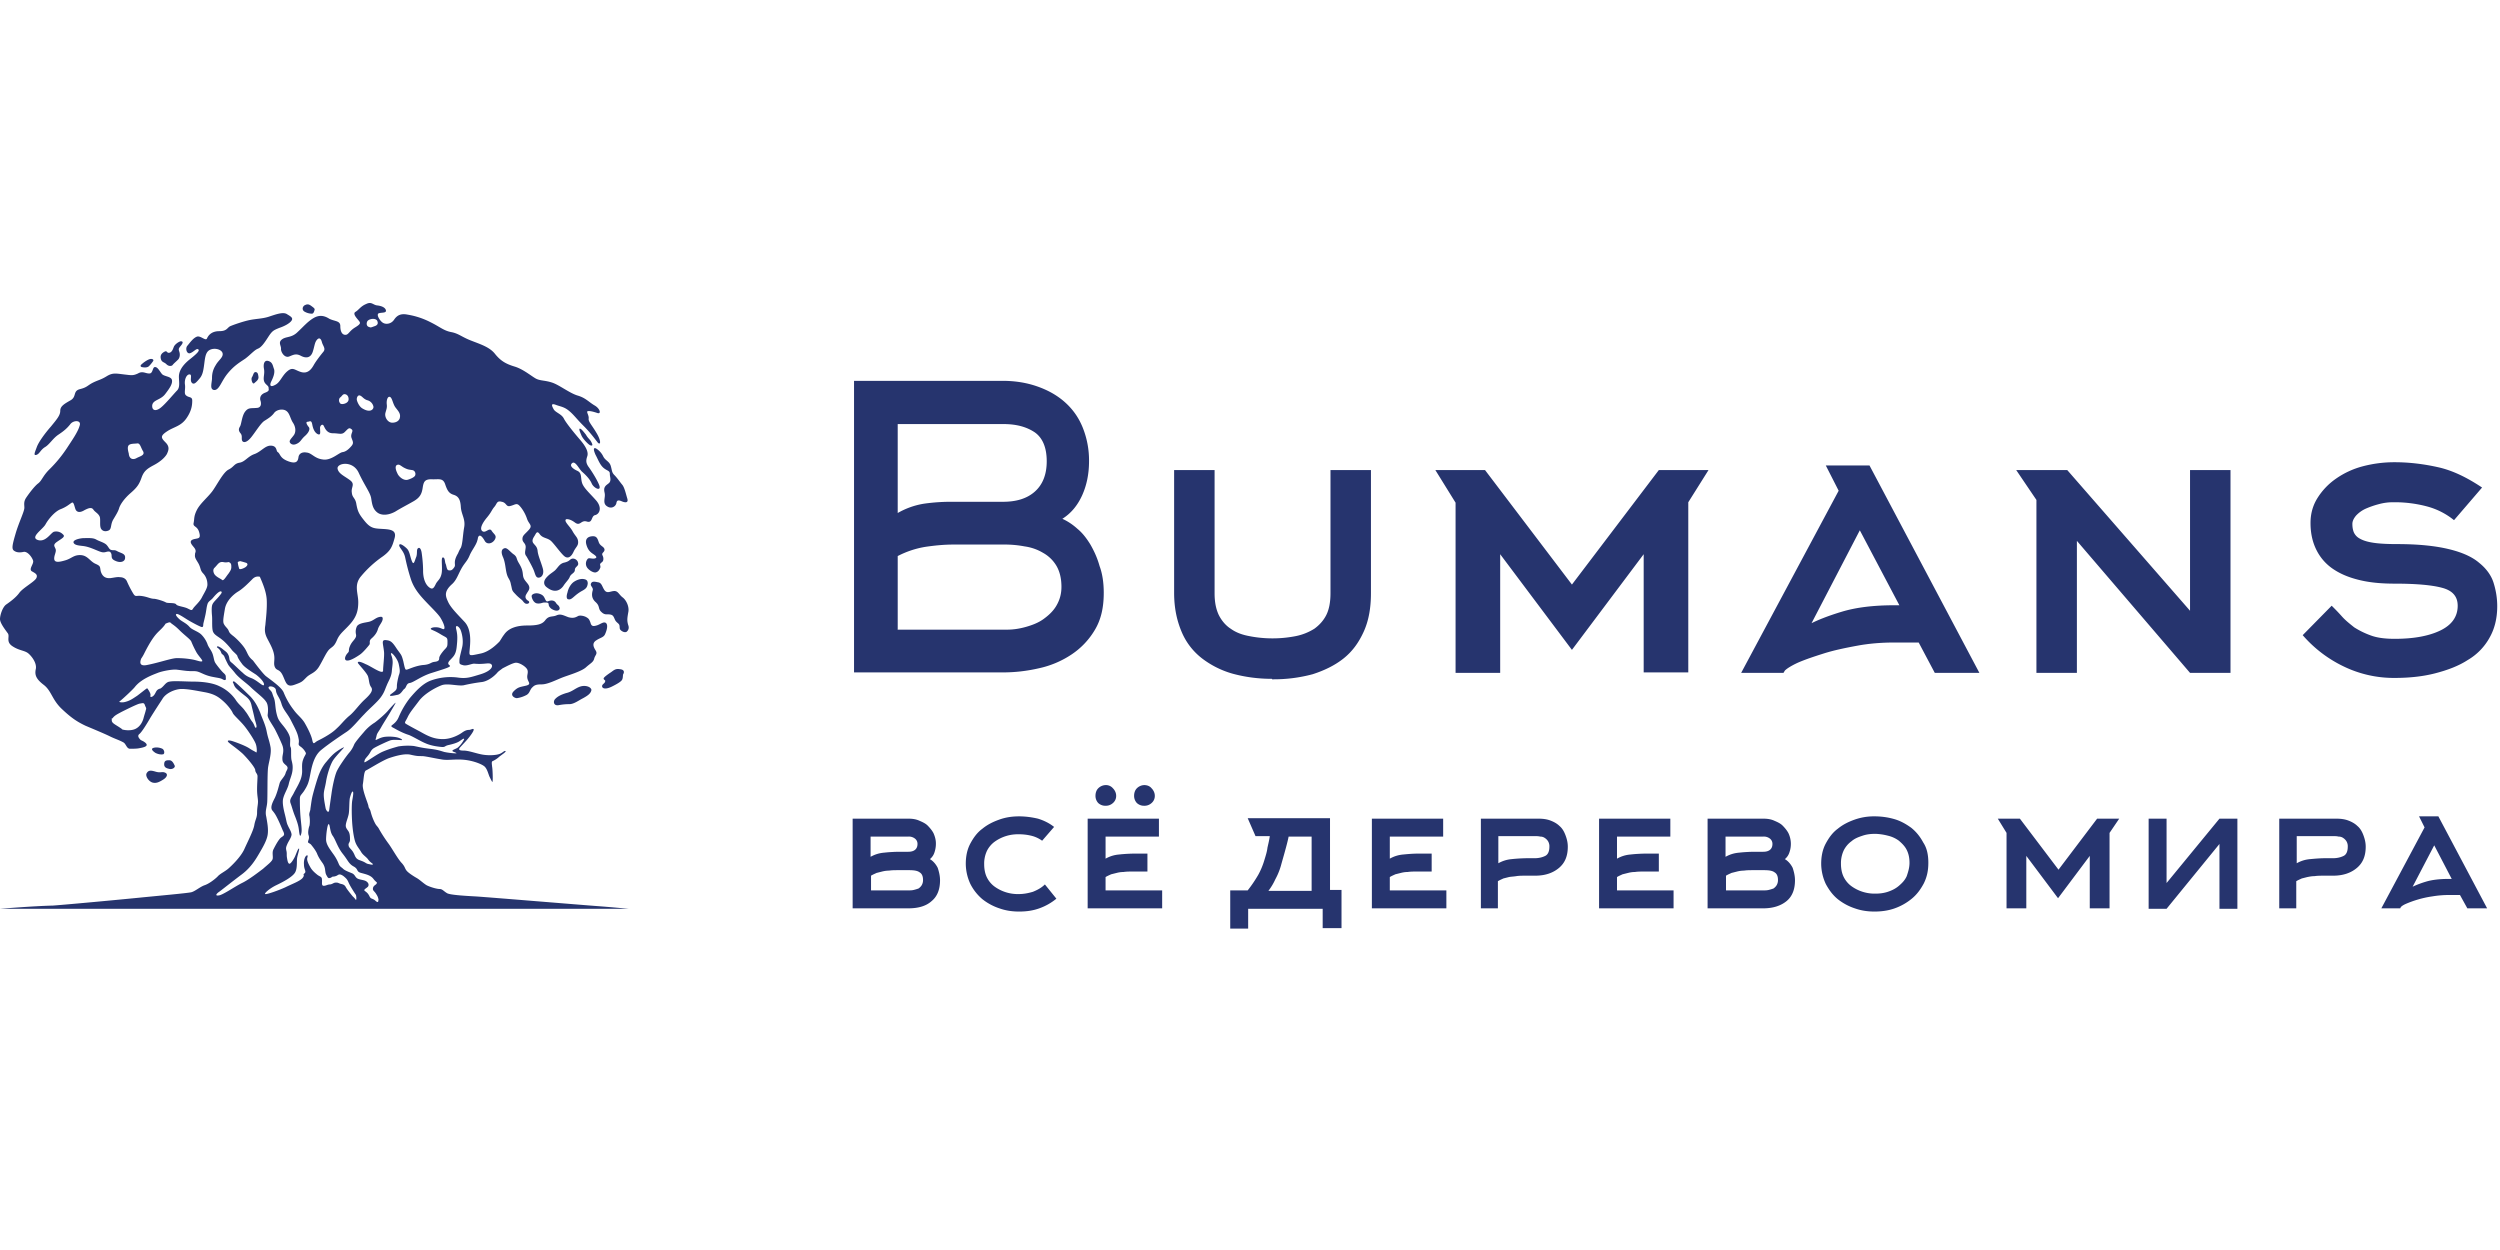
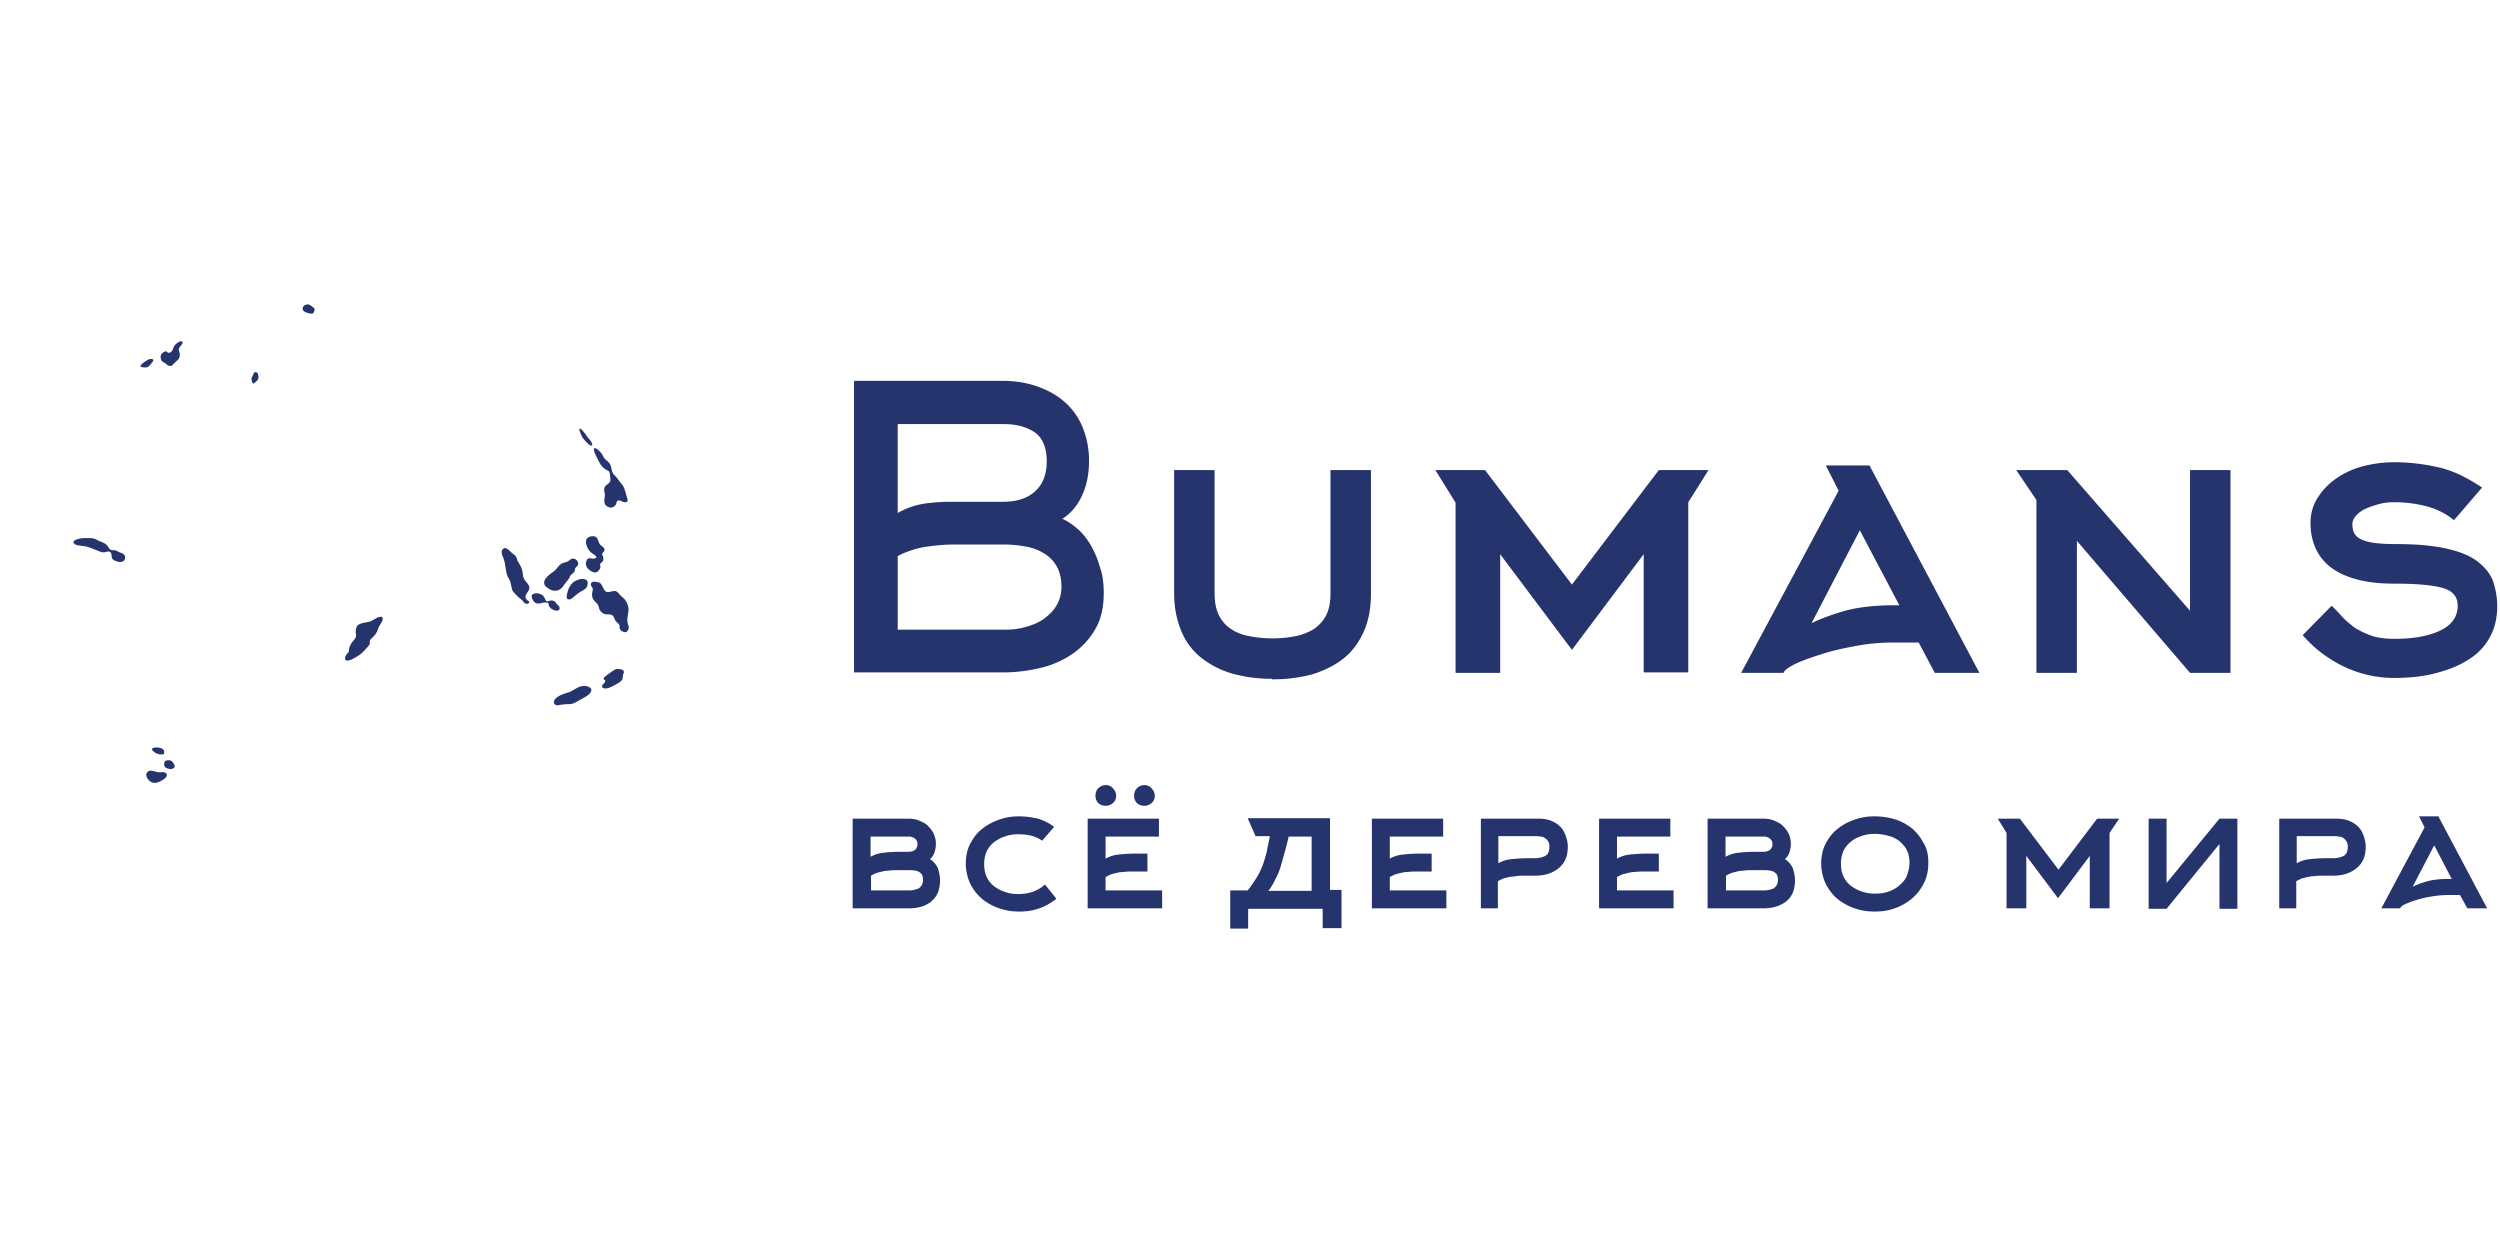
<svg xmlns="http://www.w3.org/2000/svg" width="140" height="70" fill="none" viewBox="0 0 140 70">
  <path fill="#26346E" d="M52.642 49.296c0 .515-.155.901-.464 1.159-.309.283-.747.412-1.313.412h-3.117v-5.022h3.117c.206 0 .412.025.592.103.18.077.36.154.49.283.128.129.257.283.334.438.077.18.129.36.129.566a1.5 1.5 0 0 1-.077.49.792.792 0 0 1-.258.386c.18.103.335.283.438.49.077.231.129.463.129.695Zm-3.89-1.314c.233-.129.464-.206.748-.232a8.58 8.58 0 0 1 .85-.051h.515c.334 0 .515-.155.515-.438a.367.367 0 0 0-.155-.309.545.545 0 0 0-.36-.103h-2.112v1.133Zm0 1.88h2.113c.103 0 .206 0 .309-.026.103-.025.18-.051.257-.077a.602.602 0 0 0 .18-.18.55.55 0 0 0 .078-.31c0-.18-.052-.334-.18-.411-.13-.103-.335-.129-.619-.129h-.515c-.231 0-.438 0-.592.026-.155 0-.283.026-.386.051l-.31.078c-.102.051-.18.077-.309.154v.824h-.025Zm10.405.464a3.158 3.158 0 0 1-.952.54c-.361.13-.721.181-1.134.181-.386 0-.746-.051-1.107-.18a3.095 3.095 0 0 1-.953-.515 2.726 2.726 0 0 1-.67-.85 2.712 2.712 0 0 1-.257-1.133c0-.412.077-.799.257-1.134.18-.334.387-.618.67-.824.283-.232.592-.386.953-.515.36-.129.721-.18 1.107-.18.36 0 .721.051 1.056.129.335.103.644.257.902.463l-.67.773a1.697 1.697 0 0 0-.618-.283 2.873 2.873 0 0 0-.695-.078 2.221 2.221 0 0 0-1.34.412 1.42 1.42 0 0 0-.437.516 1.681 1.681 0 0 0-.155.746c0 .284.052.541.155.747.103.206.257.387.437.515a2.221 2.221 0 0 0 1.34.412c.283 0 .54-.051.798-.128.258-.103.49-.232.67-.412l.643.798Zm2.756-.464h3.168v1.005h-4.172v-5.022H64.9v1.004h-2.988v1.236c.232-.129.464-.206.747-.232a8.6 8.6 0 0 1 .85-.051h.747v1.004h-.747c-.232 0-.438 0-.592.026-.155 0-.284.026-.387.052l-.309.077c-.103.051-.18.077-.309.154v.747Zm-.566-5.305c0-.155.051-.31.154-.412a.608.608 0 0 1 .412-.18.51.51 0 0 1 .412.18c.103.103.18.257.18.412a.512.512 0 0 1-.18.412.585.585 0 0 1-.412.154.585.585 0 0 1-.412-.154.585.585 0 0 1-.154-.412Zm2.163 0c0-.155.051-.31.154-.412a.608.608 0 0 1 .412-.18c.155 0 .31.051.413.18.103.103.18.257.18.412a.515.515 0 0 1-.18.412.585.585 0 0 1-.413.154.585.585 0 0 1-.411-.154.584.584 0 0 1-.155-.412ZM74.07 52v-1.108h-4.173V52h-1.004v-2.138h.978a7.51 7.51 0 0 0 .593-.875 4.1 4.1 0 0 0 .334-.799c.078-.257.155-.49.18-.72.052-.233.104-.439.13-.645h-.799l-.438-1.004h4.61v4.017h.644v2.138H74.07V52Zm-.619-2.138V46.85h-1.288c-.051.258-.128.54-.206.824-.077.283-.154.541-.231.824a3.77 3.77 0 0 1-.31.747 3.285 3.285 0 0 1-.386.644h2.421v-.026Zm4.379 0h3.167v1.005h-4.172v-5.022h3.992v1.004h-2.988v1.236c.232-.129.464-.206.747-.232.258-.025.541-.051.85-.051h.747v1.004h-.747c-.232 0-.438 0-.592.026-.155 0-.284.026-.387.052l-.309.077c-.103.051-.18.077-.309.154v.747Zm5.099 1.03v-5.047h3.219c.232 0 .464.025.67.103.206.077.386.18.515.309.154.128.257.309.334.515.078.206.13.412.13.644 0 .515-.155.901-.49 1.184-.335.284-.773.438-1.34.438h-.463c-.232 0-.438 0-.592.026-.155.026-.284.026-.412.051l-.31.078c-.102.051-.18.077-.308.154v1.52h-.953v.025Zm.978-2.55c.232-.128.464-.205.747-.231a9.34 9.34 0 0 1 .85-.051h.438c.232 0 .438-.052.592-.13.155-.077.232-.257.232-.514a.549.549 0 0 0-.077-.31.602.602 0 0 0-.18-.18.435.435 0 0 0-.258-.077c-.103-.026-.206-.026-.31-.026h-2.034v1.52Zm6.645 1.52h3.168v1.005h-4.172v-5.022h3.991v1.004h-2.987v1.236c.232-.129.463-.206.747-.232a8.58 8.58 0 0 1 .85-.051h.746v1.004h-.746c-.232 0-.438 0-.593.026-.154 0-.283.026-.386.052l-.31.077c-.102.051-.18.077-.308.154v.747Zm9.967-.566c0 .515-.155.901-.464 1.159-.309.257-.747.412-1.313.412h-3.117v-5.022h3.117c.206 0 .412.025.592.103.18.077.36.154.49.283.128.129.257.283.334.438a1.408 1.408 0 0 1 .052 1.056.795.795 0 0 1-.258.386c.18.103.335.283.438.49.077.231.129.463.129.695Zm-3.89-1.314c.233-.129.465-.206.748-.232a8.58 8.58 0 0 1 .85-.051h.515c.334 0 .515-.155.515-.438a.367.367 0 0 0-.155-.309.545.545 0 0 0-.36-.103H96.63v1.133Zm0 1.88h2.113c.103 0 .206 0 .309-.026.103-.025.18-.051.257-.077a.602.602 0 0 0 .18-.18.55.55 0 0 0 .078-.31c0-.18-.052-.334-.18-.411-.13-.103-.335-.129-.618-.129h-.516c-.231 0-.437 0-.592.026-.154 0-.283.026-.386.051l-.31.078c-.102.051-.18.077-.308.154v.824h-.026Zm11.358-1.545c0 .438-.077.798-.257 1.16-.18.334-.386.617-.67.849a3.149 3.149 0 0 1-.953.54c-.36.13-.746.181-1.133.181-.386 0-.747-.051-1.107-.18a3.087 3.087 0 0 1-.953-.515c-.283-.232-.489-.515-.67-.85a2.72 2.72 0 0 1-.257-1.133c0-.412.077-.799.257-1.134.181-.334.387-.618.67-.824.283-.232.592-.386.953-.515a3.22 3.22 0 0 1 1.107-.18c.387 0 .747.051 1.108.154.36.104.669.284.953.49.283.232.489.49.669.824.206.309.283.695.283 1.133Zm-1.055 0c0-.283-.052-.515-.155-.721-.103-.206-.258-.36-.438-.515a1.692 1.692 0 0 0-.618-.283 3.208 3.208 0 0 0-.695-.103c-.258 0-.49.025-.721.103-.232.077-.438.154-.618.309a1.411 1.411 0 0 0-.438.515 1.68 1.68 0 0 0-.155.747c0 .283.052.54.155.746.103.206.257.387.438.516a2.215 2.215 0 0 0 1.339.412c.232 0 .463-.026.695-.103.232-.078.438-.18.618-.335.18-.155.335-.31.438-.541.077-.232.155-.464.155-.747Zm11.203-1.674v4.224h-1.108V47.93l-1.777 2.37-1.777-2.37v2.936h-1.107v-4.224l-.49-.798h1.237l2.163 2.858 2.163-2.858h1.237l-.541.798Zm6.155-.798h1.004v5.047h-1.004v-3.63l-2.962 3.63h-1.004v-5.047h1.004v3.605l2.962-3.605Zm3.348 5.047v-5.047h3.194c.231 0 .463.025.669.103.206.077.386.18.515.309.155.128.258.309.335.515.077.206.129.412.129.644 0 .515-.155.901-.49 1.184-.334.284-.772.438-1.339.438h-.438c-.231 0-.437 0-.592.026-.154 0-.283.026-.412.051l-.309.078c-.103.051-.18.077-.309.154v1.52h-.953v.025Zm.979-2.55c.231-.128.463-.205.747-.231.283-.026.566-.051.849-.051h.438c.232 0 .438-.052.593-.13.154-.077.231-.257.231-.514a.545.545 0 0 0-.077-.31.598.598 0 0 0-.18-.18.436.436 0 0 0-.258-.077c-.103-.026-.206-.026-.309-.026h-2.034v1.52Zm6.85-2.626h1.082l2.73 5.15h-1.108l-.412-.746h-.618a5.63 5.63 0 0 0-.927.077 5.678 5.678 0 0 0-.824.18 5.88 5.88 0 0 0-.644.232c-.18.078-.283.155-.309.206l-.026.052h-1.056l2.421-4.533-.309-.618Zm1.829 3.502-.979-1.88-1.21 2.318a5.2 5.2 0 0 1 .747-.283c.334-.103.772-.154 1.287-.154h.155ZM61.81 33.2c0 .823-.154 1.493-.49 2.06a4.242 4.242 0 0 1-1.313 1.39 5.3 5.3 0 0 1-1.828.773c-.67.155-1.34.232-2.035.232h-8.318V21.327h8.318c.696 0 1.34.103 1.932.309.592.206 1.107.489 1.545.875.438.387.773.85 1.005 1.417a4.93 4.93 0 0 1 .36 1.906c0 .695-.129 1.339-.386 1.905-.258.567-.618 1.005-1.108 1.314.284.129.567.309.85.566.284.232.515.541.721.876.206.36.387.747.515 1.21.155.413.232.928.232 1.494Zm-11.564-4.456a4.314 4.314 0 0 1 1.52-.541 10.858 10.858 0 0 1 1.597-.103h2.807c.747 0 1.34-.18 1.777-.567.438-.386.67-.953.67-1.7 0-.772-.232-1.313-.67-1.622-.464-.309-1.03-.463-1.751-.463h-5.924v4.996h-.026Zm0 6.516h6.181c.31 0 .67-.052 1.03-.155.361-.103.696-.232.98-.438.283-.206.54-.438.72-.747.18-.309.284-.643.284-1.055 0-.49-.103-.876-.284-1.185a1.994 1.994 0 0 0-.746-.721 2.727 2.727 0 0 0-1.03-.36 5.962 5.962 0 0 0-1.185-.104h-2.807c-.516 0-1.056.052-1.572.129a5.201 5.201 0 0 0-1.545.515v4.12h-.026Zm20.99 2.755c-.798 0-1.52-.103-2.189-.283a5.09 5.09 0 0 1-1.751-.876 3.669 3.669 0 0 1-1.133-1.493c-.258-.618-.412-1.314-.412-2.164v-6.876h2.266v6.902c0 .49.077.876.232 1.21.154.31.386.593.67.773.283.206.618.335 1.03.412a6.68 6.68 0 0 0 1.313.129c.49 0 .927-.052 1.313-.129a3.085 3.085 0 0 0 1.03-.412c.284-.206.516-.463.67-.772.155-.31.232-.721.232-1.21v-6.903h2.266v6.902c0 .824-.128 1.545-.412 2.163-.283.619-.644 1.108-1.133 1.494-.49.387-1.081.67-1.725.876a8.34 8.34 0 0 1-2.19.283h-.077v-.026Zm23.308-9.889v9.529h-2.498v-6.619l-4.018 5.357-4.018-5.357v6.645h-2.498v-9.53l-1.133-1.828h2.781l4.868 6.413 4.867-6.413h2.782l-1.133 1.803Zm7.7-2.061h2.447l6.155 11.616h-2.498l-.901-1.7h-1.365c-.696 0-1.391.051-2.086.18-.696.129-1.314.258-1.88.438-.567.18-1.031.335-1.443.515-.386.18-.618.335-.72.438l-.078.129h-2.37l5.46-10.2-.721-1.416Zm4.121 7.83-2.215-4.198-2.704 5.202c.361-.18.927-.412 1.7-.644.772-.232 1.725-.36 2.936-.36h.283Zm9.4-7.572 6.877 7.88v-7.88h2.266v11.358h-2.266l-6.336-7.392v7.392h-2.266v-9.684l-1.133-1.674h2.858Zm21.66 2.807a4.048 4.048 0 0 0-1.52-.772 7.035 7.035 0 0 0-1.854-.232 2.98 2.98 0 0 0-.824.103 5.034 5.034 0 0 0-.747.257 1.702 1.702 0 0 0-.541.387c-.129.154-.206.309-.206.463 0 .18.026.335.077.464a.739.739 0 0 0 .335.36c.18.103.412.18.747.232.335.052.772.077 1.339.077 1.211 0 2.163.103 2.91.284.747.18 1.314.438 1.7.772.386.31.67.696.798 1.108.129.412.206.85.206 1.313 0 .696-.154 1.288-.437 1.777a3.287 3.287 0 0 1-1.211 1.236c-.515.335-1.133.567-1.828.747-.696.18-1.468.258-2.267.258a6.446 6.446 0 0 1-2.858-.644 7.064 7.064 0 0 1-2.293-1.751l1.623-1.649c.18.18.361.361.567.593.206.232.437.412.695.618.283.18.592.335.953.463.36.13.798.18 1.313.18 1.056 0 1.906-.154 2.55-.463.644-.309.979-.772.979-1.39 0-.516-.284-.85-.876-1.005-.567-.154-1.468-.232-2.653-.232-.695 0-1.313-.051-1.88-.18-.566-.129-1.056-.31-1.494-.592a2.76 2.76 0 0 1-.978-1.056c-.232-.438-.361-.953-.361-1.571 0-.515.129-.979.387-1.391a3.714 3.714 0 0 1 1.03-1.082 4.69 4.69 0 0 1 1.493-.695 6.924 6.924 0 0 1 1.803-.232c.824 0 1.649.103 2.447.283s1.597.567 2.447 1.134l-1.571 1.828ZM6.258 30.804c-.154-.026-.154-.154-.309-.309-.154-.129-.386-.18-.566-.283-.18-.103-.438-.077-.721-.077-.31.025-.593.128-.541.257.051.129.257.155.489.18.258.026.464.103.773.232s.386.155.566.103c.18-.051.232 0 .258.052.103.154-.052.309.232.438.309.154.566.051.566-.155.026-.232-.206-.258-.412-.36-.18-.104-.18-.052-.335-.078Zm13.908 5.846c.154-.102.437-.437.515-.54.077-.103-.052-.206.128-.36.18-.155.31-.336.361-.542.077-.206.232-.36.257-.515.026-.154-.051-.18-.231-.129-.18.052-.31.206-.541.258-.232.051-.567.077-.67.258a.696.696 0 0 0-.051.437c.025.103 0 .18-.103.31-.103.128-.18.205-.258.411-.077.232.026.206-.129.361-.231.283-.206.695.722.052Zm13.211-11.537c-.18-.078-.128.128-.025.36.129.232.232.541.438.721.206.18.36.155.36.335 0 .18.077.31 0 .464-.077.128-.257.154-.309.36-.026.206.052.232.026.464s-.078.438.18.566a.324.324 0 0 0 .464-.18c.025-.103.025-.257.309-.129.18.078.386.103.309-.154-.078-.258-.155-.618-.283-.773-.13-.154-.284-.386-.438-.54-.155-.155-.13-.258-.206-.516-.078-.257-.284-.283-.413-.515a1.051 1.051 0 0 0-.412-.463Zm1.803 9.889c-.077-.257-.051-.386 0-.695.078-.31-.103-.696-.309-.85-.206-.155-.257-.36-.463-.36-.206 0-.387.154-.541-.026-.155-.206-.155-.438-.386-.464-.232-.051-.335-.051-.387.077-.051.129.129.206.103.36-.051.181-.103.439.155.67.257.232.129.361.309.541.206.206.309.13.49.155.18.026.205.103.282.283.078.18.232.206.258.335.026.129-.026.206.129.309.154.103.257.051.257.051s.206-.128.103-.386Zm-1.339-4.275c-.052-.129-.232-.155-.309-.36-.077-.232-.129-.361-.386-.335-.258.025-.387.18-.31.463.078.283.207.412.361.515.155.103.283.206.129.258-.155.051-.335-.052-.412.026a.402.402 0 0 0-.052.463c.103.18.413.36.541.283.078-.025.155-.103.206-.231.052-.103-.051-.206.026-.258.052-.077.154-.077.154-.257s-.102-.207-.051-.31c.026-.051.155-.128.103-.257ZM9.323 20.4c.129.128.283.103.335.051.077-.103.154-.154.283-.283.129-.103.155-.31.103-.464-.051-.154-.051-.18.077-.335.13-.154.155-.257 0-.257-.128.026-.334.18-.386.309-.051.129-.103.309-.257.335-.155.025-.103-.155-.284-.052-.18.103-.232.232-.18.412.052.18.18.155.309.284Zm20.243 12.31c-.18-.232-.258-.283-.284-.54-.025-.258-.077-.387-.231-.645-.155-.257-.077-.309-.258-.463-.206-.129-.386-.412-.54-.36-.18.05-.207.231-.078.514.129.31.129.644.206.928.077.283.18.283.232.592.077.283.026.309.232.515.206.232.36.309.438.412a.53.53 0 0 0 .128.129c.18.077.31-.078.155-.155-.155-.103-.18-.232-.077-.386.077-.155.257-.283.077-.54Zm2.266.85c.206.051.31-.232.799-.49.231-.128.257-.231.283-.386 0-.154-.052-.231-.232-.257-.18-.026-.386.051-.54.154-.155.103-.31.335-.361.593-.078.231-.052.386.051.386Zm-.283-.747c.129-.206.309-.36.36-.515.078-.18.284-.206.284-.386 0-.18.232-.206.18-.387-.026-.18-.232-.283-.36-.231-.13.051-.103.128-.387.206-.283.051-.36.257-.54.437-.18.155-.31.206-.49.412-.18.207-.154.413.026.541.49.387.798.103.927-.077Zm.927 5.64c-.283.103-.438.284-.773.36-.334.104-.489.207-.592.31-.154.129-.129.438.206.36.155-.025.31-.051.567-.051.257 0 .515-.206.772-.335.232-.129.438-.257.464-.463-.026-.18-.36-.284-.644-.18Zm2.241-.978c-.258-.052-.36.077-.515.18-.155.103-.335.232-.387.309-.051.077.078.129.078.154 0 .103-.052.13-.13.206-.128.13 0 .387.542.104.206-.103.438-.232.515-.335.077-.103.051-.258.077-.335.052-.077.103-.258-.18-.283Zm-3.58-3.709c-.077-.129-.206-.155-.335-.129-.129.026-.18.103-.258-.051-.077-.155-.102-.258-.334-.335-.232-.077-.438.026-.438.129 0 .103.103.386.309.412.206.025.283-.052.412-.052s.232 0 .232.103.077.18.129.232c.257.18.489.154.489-.026-.052-.18-.129-.154-.206-.283ZM7.932 20.554c.103.026.31.052.412-.051a1.88 1.88 0 0 0 .232-.284c.052-.077-.051-.154-.206-.103-.154.052-.36.206-.438.284-.077.051-.077.128 0 .154Zm9.143-3.091a.866.866 0 0 0 .386.104c.103 0 .13-.13.155-.207.026-.077-.052-.128-.155-.206-.103-.077-.206-.154-.36-.077-.155.052-.232.283-.026.386Zm-2.962 3.657c-.077.104.026.438.13.335.076-.077.257-.18.23-.36-.025-.18-.05-.258-.18-.258-.102.026-.102.155-.18.284Zm18.363 2.885c-.077 0 0 .18.077.36.078.207.387.516.49.567.077.026.232.078.025-.257-.103-.129-.154-.155-.257-.335-.103-.129-.258-.335-.335-.335Zm-24.26 19.29c-.103.154.128.515.386.54.18.027.335-.05.54-.18.207-.128.284-.309.104-.386-.18-.077-.232.026-.515-.051-.258-.078-.412-.103-.515.077Zm1.287-.232c.155.026.31-.077.284-.18-.052-.103-.13-.31-.31-.31s-.283.027-.283.233c0 .206.206.231.31.257Zm-.412-1.133c-.103-.051-.309-.103-.49-.051-.18.051-.05.18.104.283.154.077.309.103.438.077.103-.051.051-.258-.052-.309Z" />
-   <path fill="#26346E" d="M33.403 50.738c-.72-.051-6.31-.515-6.799-.54-.49-.027-1.416-.078-1.57-.181-.181-.103-.258-.232-.413-.232-.154 0-.515-.103-.721-.206-.18-.103-.386-.309-.567-.412-.18-.103-.463-.283-.566-.412-.103-.129-.078-.206-.258-.412-.206-.206-.49-.721-.72-1.056a8.606 8.606 0 0 1-.542-.824c-.103-.206-.154-.18-.257-.386a3.02 3.02 0 0 1-.232-.619c-.052-.206-.103-.154-.129-.334-.026-.155-.36-.902-.309-1.21.052-.284.052-.722.18-.773.13-.052.927-.567 1.314-.696.386-.129.875-.257 1.184-.18.335.077.413.077.67.077.258.026.695.129 1.03.18.36.078.747-.025 1.288.026.54.052 1.03.258 1.159.386.129.13.18.335.258.541.103.206.18.387.18.284.026-.103 0-.747-.026-.825 0-.077-.051-.283.026-.309a1.43 1.43 0 0 0 .386-.257c.129-.103.412-.283.335-.31-.077-.025-.129.078-.31.155-.18.078-.591.103-.926.052-.36-.052-.799-.232-1.108-.232-.283 0-.257-.077-.232-.129.026-.051.284-.309.438-.489.155-.18.387-.49.36-.567-.025-.077-.154.026-.257.026-.103 0-.206.026-.36.129-.129.103-.593.386-1.108.386-.515 0-.85-.18-1.262-.412-.438-.232-.67-.36-.798-.438-.129-.077-.026-.128.103-.412.129-.257.31-.463.618-.875.31-.413.927-.747 1.262-.876.335-.129.901.052 1.236 0a9.991 9.991 0 0 1 1.005-.18c.257-.026.592-.206.875-.515.052-.078.18-.155.31-.258.257-.129.54-.283.72-.309.206-.026.619.232.67.412.052.18-.051.283 0 .49.052.205.232.309-.103.386-.335.077-.438.077-.67.309-.231.232.052.386.18.386a1.67 1.67 0 0 0 .542-.18c.18-.103.18-.284.309-.412.128-.129.206-.18.54-.18.335 0 .825-.258 1.16-.387.334-.129 1.055-.335 1.313-.566.257-.232.412-.284.464-.49.051-.206.206-.257.077-.463-.129-.206-.206-.412.051-.567.232-.154.412-.154.49-.36.103-.232.154-.49.051-.593-.129-.129-.335.077-.54.129-.181.051-.284.051-.336-.155-.077-.206-.103-.231-.231-.309-.13-.077-.387-.128-.49-.051-.103.051-.232.129-.515.051-.283-.103-.438-.206-.67-.103-.231.103-.411 0-.617.258-.18.257-.49.309-1.03.309-.541 0-1.03.129-1.288.515-.103.129-.18.283-.258.386-.103.103-.54.567-1.056.67-.618.129-.644.155-.618-.155.026-.309.155-1.159-.283-1.622-.412-.438-.747-.773-.902-1.082-.154-.335-.283-.592.206-1.03.258-.232.335-.54.541-.901.18-.31.31-.387.438-.696.129-.309.36-.566.438-.85v-.025c.026-.026.026-.078.026-.103.077-.284.257-.078.386.154.129.232.438.155.567-.077.128-.232-.052-.283-.18-.49-.13-.206-.335.155-.516.026-.18-.129 0-.463.258-.772.257-.31.257-.412.412-.593.154-.18.129-.36.412-.283.283.051.232.31.49.232.231-.052.334-.18.488-.026.155.155.335.438.438.747.103.309.335.36.103.618-.231.258-.36.31-.36.515 0 .206.206.232.18.49-.026.231-.077.334.052.489.103.18.334.592.412.798.077.206.103.386.257.386.18 0 .335-.206.232-.54-.103-.36-.258-.696-.283-.953-.026-.258-.155-.31-.258-.464-.077-.154.026-.283.103-.412s.129-.283.283-.051c.18.231.438.18.644.386.206.206.567.721.747.85.18.129.36.026.49-.258.128-.283.283-.335.257-.592-.026-.232-.154-.283-.309-.567-.154-.283-.515-.566-.36-.67 0 0 .18-.05.489.181.309.232.335-.155.67-.052.334.104.231-.309.463-.36.232-.052.412-.386.077-.799-.335-.386-.695-.695-.798-.978-.103-.283 0-.567-.258-.695-.232-.104-.489-.284-.309-.438.18-.155.387.334.567.489.18.155.438.412.54.67.13.257.541.437.413.077-.129-.335-.464-.85-.618-1.056-.13-.206-.13-.335-.052-.567.077-.231-.077-.54-.386-.901-.31-.36-.799-.953-.927-1.21-.13-.258-.464-.335-.567-.516-.103-.18-.18-.36.103-.257.258.103.464.103.747.335.283.232.412.438.798.824.387.386.593.67.773.901.18.258.283.052 0-.438-.283-.489-.49-.67-.464-.85.026-.18-.154-.386-.051-.412.103-.025.309.026.54.104.233.077.155-.258-.18-.438-.334-.206-.489-.412-.927-.541-.438-.129-1.03-.593-1.416-.721-.387-.13-.644-.103-.876-.206-.232-.103-.72-.541-1.236-.696-.515-.154-.798-.334-1.107-.72-.31-.387-.85-.542-1.365-.748-.516-.206-.67-.386-1.082-.463-.412-.078-.618-.284-1.133-.541a4.361 4.361 0 0 0-1.314-.438c-.386-.077-.592.052-.747.283-.154.232-.437.284-.618.18-.18-.102-.412-.489-.232-.54.18-.052.438 0 .387-.18-.052-.155-.258-.232-.49-.258-.231-.026-.309-.232-.618-.077-.309.128-.412.334-.592.438-.18.103.077.36.18.489s.13.18-.206.386c-.335.206-.36.412-.54.412-.18 0-.284-.18-.284-.49 0-.308-.309-.257-.618-.411-.283-.18-.567-.232-.901-.026-.335.206-.541.464-.876.773-.335.334-.644.231-.876.412-.231.18-.025.36-.051.54 0 .18.206.516.463.413.258-.103.387-.18.67-.026.31.154.54.077.644-.232.103-.309.103-.515.232-.67.128-.154.232-.077.283.13.052.205.232.36.077.54-.128.155-.412.515-.54.747-.13.232-.335.49-.696.386-.36-.103-.464-.309-.773-.051-.309.257-.412.644-.695.772-.283.155-.309 0-.206-.206.103-.206.206-.463.155-.67-.078-.205-.078-.385-.31-.463-.231-.077-.309.155-.257.438.051.283-.052.464 0 .67.051.206.258.257.258.386 0 .103.077.18-.207.283-.257.103-.283.284-.257.412.051.13.103.438-.232.438-.309.026-.438-.026-.618.206-.18.232-.206.696-.283.824-.078.13-.103.232.025.387.13.154.026.309.104.438.077.102.257.077.489-.207.232-.283.54-.798.747-.927.206-.128.412-.257.54-.438.13-.18.464-.257.67-.128.206.128.232.438.386.67.155.231.18.514.052.695-.129.18-.258.283-.232.386.026.103.18.206.386.103.232-.103.232-.232.464-.438s.31-.412.206-.515c-.103-.129-.18-.283-.051-.283.103 0 .206-.129.257.154.052.284.155.464.31.541.18.077.128-.129.128-.309-.026-.154.129-.309.206-.154.077.154.18.412.515.412.36 0 .49.103.67-.078.18-.18.232-.257.36-.154.155.103-.051.232 0 .463.078.232.155.31 0 .49-.154.18-.309.309-.49.335-.205.025-.643.489-1.107.412-.463-.052-.618-.36-.9-.387-.284-.051-.439.078-.464.258-.026.18-.078.412-.567.232-.49-.18-.438-.412-.592-.515-.103-.052-.026-.335-.361-.361-.335-.026-.54.31-.927.464-.386.128-.541.437-.85.489-.31.051-.31.232-.618.386-.31.155-.67.902-.927 1.236-.258.335-.67.67-.85 1.03-.18.361-.129.49-.18.722-.052.232.206.154.309.515.103.36-.026.335-.258.386-.232.052-.258.155-.155.31.103.154.258.257.206.437-.025.052-.025.103-.025.129-.026.18.077.283.206.515.129.257.077.335.232.515.18.18.257.412.257.644 0 .206-.18.463-.309.72-.129.258-.412.49-.49.619-.077.129-.102.103-.308 0-.206-.103-.593-.129-.644-.232-.077-.103-.464-.051-.567-.103-.128-.077-.463-.18-.644-.206-.231 0-.36-.103-.695-.154-.335-.052-.36.077-.49-.13a5.738 5.738 0 0 1-.36-.694c-.077-.18-.257-.232-.386-.232-.155-.026-.335.026-.541.051-.309.026-.464-.129-.54-.386-.052-.258 0-.283-.284-.412-.31-.129-.438-.464-.824-.49-.387-.025-.515.18-.85.284-.335.103-.618.154-.644-.052-.026-.206.129-.412.077-.566-.051-.155-.18-.232.078-.412.257-.18.489-.284.334-.412a.521.521 0 0 0-.489-.155c-.18.026-.464.618-.927.464-.438-.155.283-.593.438-.876.154-.283.515-.721.85-.85.334-.129.489-.283.618-.36.128-.078.154.283.231.412.103.154.284.128.49 0 .206-.103.386-.18.49-.026.102.154.282.206.36.412.051.18-.026.515.077.67.103.154.283.154.438.077.154-.103.077-.31.232-.593.154-.257.283-.463.334-.643.052-.18.258-.515.644-.85.387-.335.49-.515.618-.876.13-.36.31-.49.696-.695.386-.206.618-.438.72-.618.078-.18.181-.387-.076-.644-.258-.258-.31-.36.077-.618.386-.258.772-.284 1.082-.721.309-.438.334-.773.334-1.005 0-.232-.18-.154-.335-.283-.154-.103-.025-.36-.077-.644-.026-.283.103-.54.258-.54.18 0 0 .308.128.463.13.154.284-.052.438-.232.155-.18.206-.386.258-.799.051-.386.077-.72.36-.824.258-.103.619 0 .67.206.052.232-.232.387-.386.67a1.288 1.288 0 0 0-.206.721c0 .258-.155.644.129.67.283 0 .386-.49.746-.927.36-.438.67-.618.979-.825.31-.231.515-.489.721-.566.18-.077.335-.283.567-.644.231-.36.309-.386.618-.515.309-.103.592-.258.695-.412.103-.155-.051-.232-.257-.36-.232-.155-.722.05-1.056.154-.335.103-.696.103-1.056.18-.36.077-.876.258-1.056.335-.18.077-.18.283-.618.283s-.618.232-.696.412c-.077.155-.36-.18-.566-.103-.206.078-.386.335-.515.49-.155.154-.052.489.129.437.18-.051.334-.257.437-.231.13.051.052.18-.438.566-.489.387-.618.721-.618.979 0 .257.078.592-.103.773-.18.18-.618.72-.901.952-.283.232-.515.18-.49-.128.052-.31.464-.284.722-.619.257-.334.412-.566.386-.772-.026-.232-.438-.206-.567-.36-.128-.155-.231-.387-.386-.387-.154 0-.103.386-.335.36-.206 0-.36-.154-.618 0-.283.13-.36.104-.798.052-.438-.051-.618-.103-.953.103-.335.206-.464.206-.773.36-.309.155-.309.258-.72.361-.413.103-.181.412-.516.618-.36.206-.592.335-.592.593 0 .257-.18.463-.515.875-.36.412-.696.876-.799 1.16-.103.283-.206.489-.025.437.18-.051.231-.283.489-.438.257-.154.438-.49.747-.695.309-.206.49-.36.67-.592.18-.232.643-.232.514.103-.103.36-.437.824-.72 1.262a7.25 7.25 0 0 1-.98 1.184c-.36.36-.411.618-.617.773-.206.154-.515.567-.67.798-.155.232-.103.387-.103.567 0 .206-.31.824-.49 1.442s-.231.85-.102.953c.128.103.309.129.54.077.232-.051.49.31.541.49.052.18-.257.463-.077.592.18.103.36.18.258.386-.103.206-.747.541-.953.824-.206.284-.541.516-.721.644-.206.129-.361.593-.361.824 0 .232.31.618.438.799.129.18-.129.463.257.72.387.258.696.233.902.413.206.18.463.54.412.85-.077.335 0 .566.438.901.437.335.463.824 1.004 1.34.515.489.85.72 1.34.952.489.206 1.107.464 1.364.593.258.129.515.206.747.334.155.078.18.335.36.361.13 0 .387 0 .516-.026.283-.051.67-.129.257-.386l-.154-.077c-.103-.103-.206-.232-.077-.335.128-.103.386-.515.566-.824.18-.31.721-1.133.721-1.133.206-.361.747-.567 1.082-.567.335 0 .721.077 1.288.18.566.103.798.284 1.056.515.257.232.463.515.515.644.051.129.412.438.643.721.232.284.567.799.644 1.005.078.206.078.515.026.49-.051-.052-.154-.078-.386-.233-.232-.154-.799-.36-.979-.412-.18-.051-.283-.025-.18.078.103.102.49.36.798.643.284.284.67.747.696.902 0 .154.128.206.128.36 0 .155-.025.438-.025.747 0 .31.051.49.051.67 0 .18-.051.335-.051.618s-.103.386-.155.695c-.051.31-.36.902-.567 1.365-.206.438-.72.927-.9 1.082-.181.154-.465.283-.593.438-.155.154-.49.412-.747.49-.258.102-.515.334-.721.385-.206.052-1.932.206-2.962.31-1.03.102-3.76.36-4.79.437-1.108.026-2.962.18-2.962.18h35.206s-1.082-.103-1.803-.154ZM19.264 22.614s-.18.052-.232-.051c-.077-.103-.051-.258.026-.31.077-.05.129-.18.232-.18.103 0 .232.078.232.284 0 .206-.258.257-.258.257ZM7.211 24.932c.103-.103.335-.077.49-.103.154 0 .18.232.309.438.128.232-.18.283-.361.386-.18.103-.412.078-.438-.257-.026-.103-.103-.36 0-.464Zm13.392 23.18a.823.823 0 0 0 .232.23c.103.078.026.104-.154.052-.18-.025-.18-.077-.36-.154-.181-.077-.259-.077-.362-.18-.102-.13-.077-.155-.18-.335-.103-.18-.257-.258-.257-.387-.026-.128.077-.154.077-.309 0-.154 0-.334-.077-.463-.078-.129-.18-.206-.155-.387.026-.18.103-.334.155-.566.051-.206.026-.773.077-.953.052-.18.103-.335.154-.335.052.026.026.206-.025.49-.052.283-.026 1.03 0 1.339.025.309.077.695.154.953.077.257.232.412.335.592.103.18.258.258.386.412Zm2.473-21.789c.206.026.232.283.129.36-.103.104-.361.18-.361.18-.258.078-.54-.205-.592-.36-.078-.154-.155-.386-.026-.463.129-.052.154 0 .36.129.232.128.31.128.49.154Zm-1.494-3.194c.052-.206.103-.283.077-.489-.025-.232.052-.463.18-.412.13.052.155.386.31.592.18.232.309.361.231.619-.103.257-.437.231-.437.231-.258-.026-.413-.335-.361-.54Zm-1.004-5.15c.103-.13.438-.18.54-.026.078.154.026.257-.128.309-.155.051-.232.103-.31.051-.154-.025-.18-.206-.102-.334Zm-.412 4.172c.128.051.18.18.386.257a.468.468 0 0 1 .36.36c.026.13-.154.387-.618.104-.18-.103-.283-.36-.309-.464-.026-.128.052-.309.18-.257ZM14.86 35.002c-.051.31-.026.49.103.747.129.258.335.592.387.927.051.31-.052.49.051.696.103.206.258.077.438.463s.206.67.644.515c.438-.154.438-.18.67-.412.231-.232.489-.232.72-.618.232-.386.412-.824.593-.979.18-.154.257-.154.412-.515.154-.36.412-.515.747-.901.334-.386.438-.721.438-1.21 0-.49-.258-.954.154-1.443a6.05 6.05 0 0 1 1.21-1.107c.464-.335.541-.567.67-1.03.129-.464-.257-.49-.695-.516-.438-.025-.644-.025-.979-.437-.335-.412-.386-.541-.463-.927-.052-.387-.232-.361-.258-.67-.052-.31.206-.464-.103-.695-.31-.232-.644-.361-.695-.644-.052-.31.85-.49 1.184.232.335.72.644 1.107.696 1.416.051.309.077.592.335.798.257.206.67.155 1.03-.051.334-.206.643-.36 1.004-.567.36-.206.464-.412.515-.747.052-.334.103-.489.49-.489.386.026.643-.103.772.283.129.387.232.516.49.593.231.077.36.232.386.67.025.437.283.695.18 1.184-.077.464-.077.876-.18 1.107-.052.078-.103.18-.155.31-.309.515-.103.618-.206.772-.103.155-.18.206-.309.18-.129 0-.129-.257-.18-.36-.052-.103-.026-.36-.155-.36-.128 0 0 .592-.077.926-.077.335-.232.361-.335.593-.103.206-.18.309-.386.129-.206-.18-.31-.516-.31-.902s-.05-.798-.076-.979c-.026-.206-.103-.36-.206-.283-.103.078-.026.284-.103.49-.078.18-.13.489-.232.257-.103-.232-.129-.567-.284-.721-.154-.155-.437-.36-.437-.18.025.154.257.309.334.67.078.36.155.695.31 1.184.154.49.437.85.772 1.21.335.361.695.696.876.953.18.284.283.567.232.644-.052.078-.155-.051-.387-.077-.257-.026-.412.051-.36.103.051.051.206.077.54.283.335.206.387.155.387.412 0 .258 0 .284-.18.464-.155.18-.284.36-.284.463 0 .103-.025.18-.257.206-.232.026-.232.155-.67.18-.438.052-.824.258-.901.258-.078.026-.103-.103-.18-.463-.104-.387-.104-.335-.361-.696-.232-.36-.335-.463-.567-.489-.334-.051-.206.155-.154.644.026.258-.052.798-.052 1.056 0 .257-.695-.258-.978-.36-.258-.13-.438-.181-.438-.078.026.077.463.515.566.747.078.232.052.438.18.618.13.18-.025.386-.36.695-.335.31-.566.67-.85.902-.283.231-.49.515-.695.695-.18.18-.36.31-.67.49-.309.18-.412.206-.515.283-.103.077-.154.154-.206-.103-.051-.258-.257-.67-.438-.979-.18-.283-.386-.412-.592-.695a4.056 4.056 0 0 1-.567-.979c-.103-.257-.489-.54-1.004-.927-.206-.18-.644-.773-.721-.876-.283-.231-.283-.386-.438-.644-.155-.257-.515-.618-.695-.747-.155-.128-.18-.154-.232-.283-.052-.129-.18-.206-.258-.36-.077-.13-.025-.387.052-.85.077-.464.49-.824.747-.979.257-.154.54-.438.772-.67.206-.231.412-.154.438-.154.18.412.36.85.386 1.288.026.515-.051 1.107-.077 1.416Zm-1.056-3.477c.078.052.078.13-.051.232-.155.103-.36.155-.36.077a1.57 1.57 0 0 1-.078-.334c0-.052.077-.052.129-.078.103.026.206.052.36.103Zm-1.313-.051a.627.627 0 0 0 .309 0c.154.051.154.154.154.283 0 .129-.051.206-.154.36-.129.155-.283.439-.36.361-.078-.077-.387-.18-.464-.386-.078-.206.025-.283.051-.31.18-.18.232-.334.464-.308Zm-2.936 3.4c.103.102.206.128.49.411.282.284.617.516.669.644.051.13.154.36.283.593.129.232.412.489.31.515-.104.026-.258-.052-.516-.103a4.8 4.8 0 0 0-.927-.078c-.335.026-.979.258-1.648.387-.412.077-.387-.155-.31-.36a2.26 2.26 0 0 0 .155-.258c.36-.721.592-1.03.798-1.236.103-.104.31-.284.413-.464.128-.052.231-.103.283-.052Zm-1.39 4.893c-.027.128-.078.257-.13.463-.051.18-.18.464-.463.593-.284.128-.67.051-.721.025 0 0-.026 0-.026-.025-.36-.258-.567-.31-.567-.49v-.077c0-.026 0-.026.026-.051v.051c.103-.18.283-.258.515-.386.258-.13.824-.412 1.005-.464.18-.026.257-.077.309.077.051.155.103.155.051.284Zm5.382 9.683c-.412.206-1.108.696-1.314.696-.18.025-.154-.078.077-.232.207-.155.722-.567 1.237-.953.515-.386.798-.876.978-1.185.18-.309.412-.695.464-1.03.051-.335-.026-.695-.077-1.004-.078-.31.025-.49.051-.799.026-.309 0-1.648.052-1.983.051-.335.206-.798.128-1.159-.077-.386-.128-.438-.206-.824-.077-.412-.257-.747-.36-1.056-.129-.309-.258-.592-.54-.901-.31-.31-.8-.773-.877-.824-.077-.078-.154-.026-.103.051.052.078.026.129.155.284.129.128.283.257.515.437.232.18.31.31.36.541.052.232.13.515.18.773.078.257.13.412.078.463-.077.052-.077-.128-.206-.309-.129-.154-.257-.438-.412-.618-.129-.206-.386-.386-.54-.644a2.254 2.254 0 0 0-.902-.746c-.412-.207-1.03-.258-1.443-.258-.412 0-1.107-.052-1.339 0-.231.026-.309.258-.515.386-.232.052-.232.18-.335.335-.103.155-.257.18-.231.077.025-.103-.026-.18-.078-.283-.077-.103-.077-.154-.128-.129-.052.026-.335.258-.541.412-.206.13-.36.258-.644.335-.18.052-.31.026-.36 0 .283-.232.746-.67.875-.824.36-.464 1.03-.695 1.288-.798.257-.103.824-.206 1.056-.18.231.025.54.077.695.077.154.025.335-.026.54.051.207.077.361.18.696.258.36.077.515.077.644.154s.206.052.18-.077c0-.129 0-.155-.103-.258-.103-.077-.412-.463-.489-.592-.077-.129-.077-.309-.155-.515-.077-.206-.231-.36-.283-.54a1.521 1.521 0 0 0-.309-.49c-.18-.206-.54-.284-.695-.464-.155-.18-.335-.257-.515-.386-.18-.155-.31-.31-.206-.335.077-.026.386.18.592.31.206.128.592.334.721.385.155.078.18.026.18-.128.026-.13.078-.31.13-.567.05-.258.05-.36.102-.54.052-.181.18-.207.31-.361.128-.155.36-.412.463-.36.077.05-.026.154-.129.282-.103.13-.309.31-.36.438-.052.103-.052.36-.026.644.026.258-.026.773.077.927.077.155.309.258.49.412.205.155.463.464.54.567.077.103.283.257.31.335.025.103.102.231.257.438.128.206.644.515.798.618.49.386.49.618.386.592-.103-.026-.334-.258-.618-.386-.283-.103-.412-.206-.515-.31-.129-.102-.463-.437-.618-.566-.18-.129-.103-.232-.18-.412-.077-.18-.155-.206-.31-.335-.154-.129-.308-.206-.334-.154-.026.051.026.051.077.103a.524.524 0 0 1 .155.231c.026.103.129.103.18.232.052.129.103.232.18.386.078.155.155.207.387.49.206.283.592.54.875.798.284.283.747.618.876.824.155.18.129.567.103.747-.026.18.257.541.412.824.129.258.232.464.386.825.155.36.026.566.026.772 0 .206.026.258.206.412.18.155.026.258-.026.438-.051.206-.283.386-.334.567-.052.18-.13.515-.258.798-.129.258-.283.54-.155.721.13.155.18.232.284.438.103.206.18.386.309.695.154.284.026.284-.129.412-.129.13-.283.412-.386.618-.103.18-.026.387-.052.541-.026.155-.283.335-.54.567-.207.154-.799.618-1.185.798Zm6.387.953a1.124 1.124 0 0 0-.18-.206c-.13-.154-.335-.412-.387-.515-.051-.103-.129-.154-.257-.18-.13-.026-.155-.078-.284-.078-.154 0-.18.078-.335.104-.154 0-.231.077-.36.077-.154 0-.077-.206-.103-.36 0-.155-.129-.155-.258-.258-.128-.103-.283-.232-.386-.412-.103-.18-.206-.387-.18-.515.026-.104.051-.18-.026-.155-.077.026-.18.232-.155.515 0 .283.155.386.026.49-.128.103.052.051-.103.257-.154.18-.592.335-.953.515-.386.18-1.056.412-1.133.386-.103 0 .18-.283.593-.489.437-.206.9-.464 1.056-.695.154-.232.102-.618.128-.824.026-.18.155-.541.103-.541-.051 0-.128.232-.206.412-.077.18-.257.463-.335.438-.077-.026-.103-.18-.128-.335-.026-.155 0-.232-.026-.36-.026-.13-.052-.181.026-.361.077-.206.257-.412.257-.593-.026-.18-.129-.309-.206-.489-.077-.154-.077-.258-.154-.567-.078-.309-.18-.72-.103-.978.077-.283.257-.541.309-.799.051-.231.18-.489.206-.746.025-.232 0-.361-.052-.567-.051-.206 0-.644-.051-.721-.052-.103-.026-.206-.026-.438s-.18-.515-.412-.798c-.232-.284-.283-.361-.36-.696-.078-.36-.052-.644-.155-.875-.103-.258-.052-.258-.232-.438-.232-.258.36-.206.36.051.026.258.207.387.31.747.103.36.334.541.54.953.207.412.361.67.413.979.077.309-.078.334.102.463a.92.92 0 0 1 .31.36c.025.078-.078.155-.155.387-.077.206-.052.412-.052.644 0 .232-.077.464-.154.618-.077.18-.206.386-.335.644-.129.232-.232.335-.154.54.077.207.128.439.257.748.129.335.18.515.206.747.026.206.052.386.103.283.078-.206.052-.36 0-.876-.051-.515-.051-.927-.051-1.133 0-.232.051-.206.231-.464.18-.283.258-.437.335-.85.078-.386.18-1.081.619-1.442.437-.36 1.133-.824 1.442-1.03.309-.206.67-.67.978-.978.284-.31.722-.67.928-.953.206-.284.231-.438.334-.67.103-.258.258-.464.284-.798.025-.335.103-.541-.026-.876-.129-.36.335.129.412.49.077.36.077.437 0 .643-.052.206-.103.438-.103.593 0 .154-.026.206-.155.309-.154.128-.231.154-.231.206 0 .051.154.025.386-.026.232-.026.309-.258.412-.335.129-.077.103-.309.309-.335.206-.026.644-.386 1.236-.566.567-.18.927-.284 1.005-.361.077-.077-.206-.077-.026-.309.206-.232.36-.31.412-.773.051-.463.051-.695-.026-1.004-.077-.31.18-.155.258.077.077.206.154.593.077.927-.077.335-.154.593-.154.747 0 .155-.026.206.18.258.206.077.49-.078.644-.078.515.052.746-.051.901 0 .206.078.129.387-.54.593-.593.18-.8.257-1.314.18a3.228 3.228 0 0 0-1.494.18c-.464.18-.85.618-1.159.98a4.78 4.78 0 0 0-.618 1.055c-.103.258-.283.386-.386.464-.078.077.025.103.206.206.18.103.489.257.746.334.258.103.67.361.928.464.283.129.618.18.875.206.258.026.18-.051.412-.103.232-.051.515-.129.644-.232.155-.103.258-.18.232-.077a1.654 1.654 0 0 1-.335.438c-.129.103-.412.154-.283.232.051.025.283.103.154.103a3.83 3.83 0 0 1-.643-.078c-.258-.077-.387-.128-.825-.18-.437-.051-.618-.103-.875-.154a3.36 3.36 0 0 0-.876.025c-.283.078-.54.155-.85.284-.309.128-.798.489-.953.566-.128.077-.103.026-.077-.077.026-.103.18-.232.258-.36.077-.104.103-.232.283-.335.18-.103.67-.335.876-.412.206-.078.67 0 .67-.026.025-.026-.052-.078-.207-.129-.154-.052-.463-.077-.721-.052-.283.026-.49.18-.54.18-.027 0 .025-.128.05-.257.027-.129.13-.232.258-.463.129-.232.412-.67.515-.85.103-.18.31-.515.284-.515-.026 0-.284.283-.438.463-.155.18-.515.49-.721.644a2.459 2.459 0 0 0-.618.54c-.18.207-.49.567-.541.696a1.594 1.594 0 0 1-.284.464c-.154.18-.618.824-.72 1.107-.104.284-.207.773-.258 1.134-.052.36-.103.72-.129.927-.026.206-.103.128-.155.051-.051-.077-.051-.129-.077-.257-.025-.155-.077-.387-.077-.619 0-.231.077-.412.129-.746.051-.335.231-.953.412-1.21.18-.258.644-.722.592-.696-.051 0-.232.103-.412.232-.18.128-.335.283-.567.566-.231.258-.386.592-.489.902-.103.309-.257.85-.309 1.081-.051.232-.077.49-.103.644 0 .155-.103.258-.051.438.025.18.025.36 0 .515-.052.129-.103.386-.052.54.052.155 0 .233-.026.336-.025.103.026.077.155.18.103.129.232.283.335.49.077.205.18.36.309.54a.808.808 0 0 1 .154.412c.026.18.026.206.103.335.052.103.103.129.155.103.077 0 .129-.077.18-.077.077 0 .18-.026.258-.078.077-.051.154-.077.334.052.155.129.206.18.284.36.077.18.257.464.412.696.051.232 0 .283 0 .283Zm1.184.103c-.077-.026-.102-.103-.231-.154-.103-.052-.13-.026-.206-.18-.078-.155-.155-.207-.258-.284-.077-.077.077-.129.18-.232.078-.103.026-.231-.103-.309-.128-.077-.36-.077-.489-.154-.129-.078-.129-.206-.283-.283-.18-.078-.412-.155-.515-.258-.103-.103-.18-.103-.258-.31a2.49 2.49 0 0 0-.309-.54c-.18-.258-.386-.515-.386-.798 0-.258.077-.902.154-.85.077.051.052.438.232.67.155.231.258.617.54.978.31.386.336.567.619.721.283.155.129.283.412.36.283.078.54.13.695.335.155.206.232.18.18.258-.025.077-.18.103-.205.258-.026.154.077.154.18.334.129.18.129.335.129.335-.026.078 0 .129-.078.103Z" />
</svg>